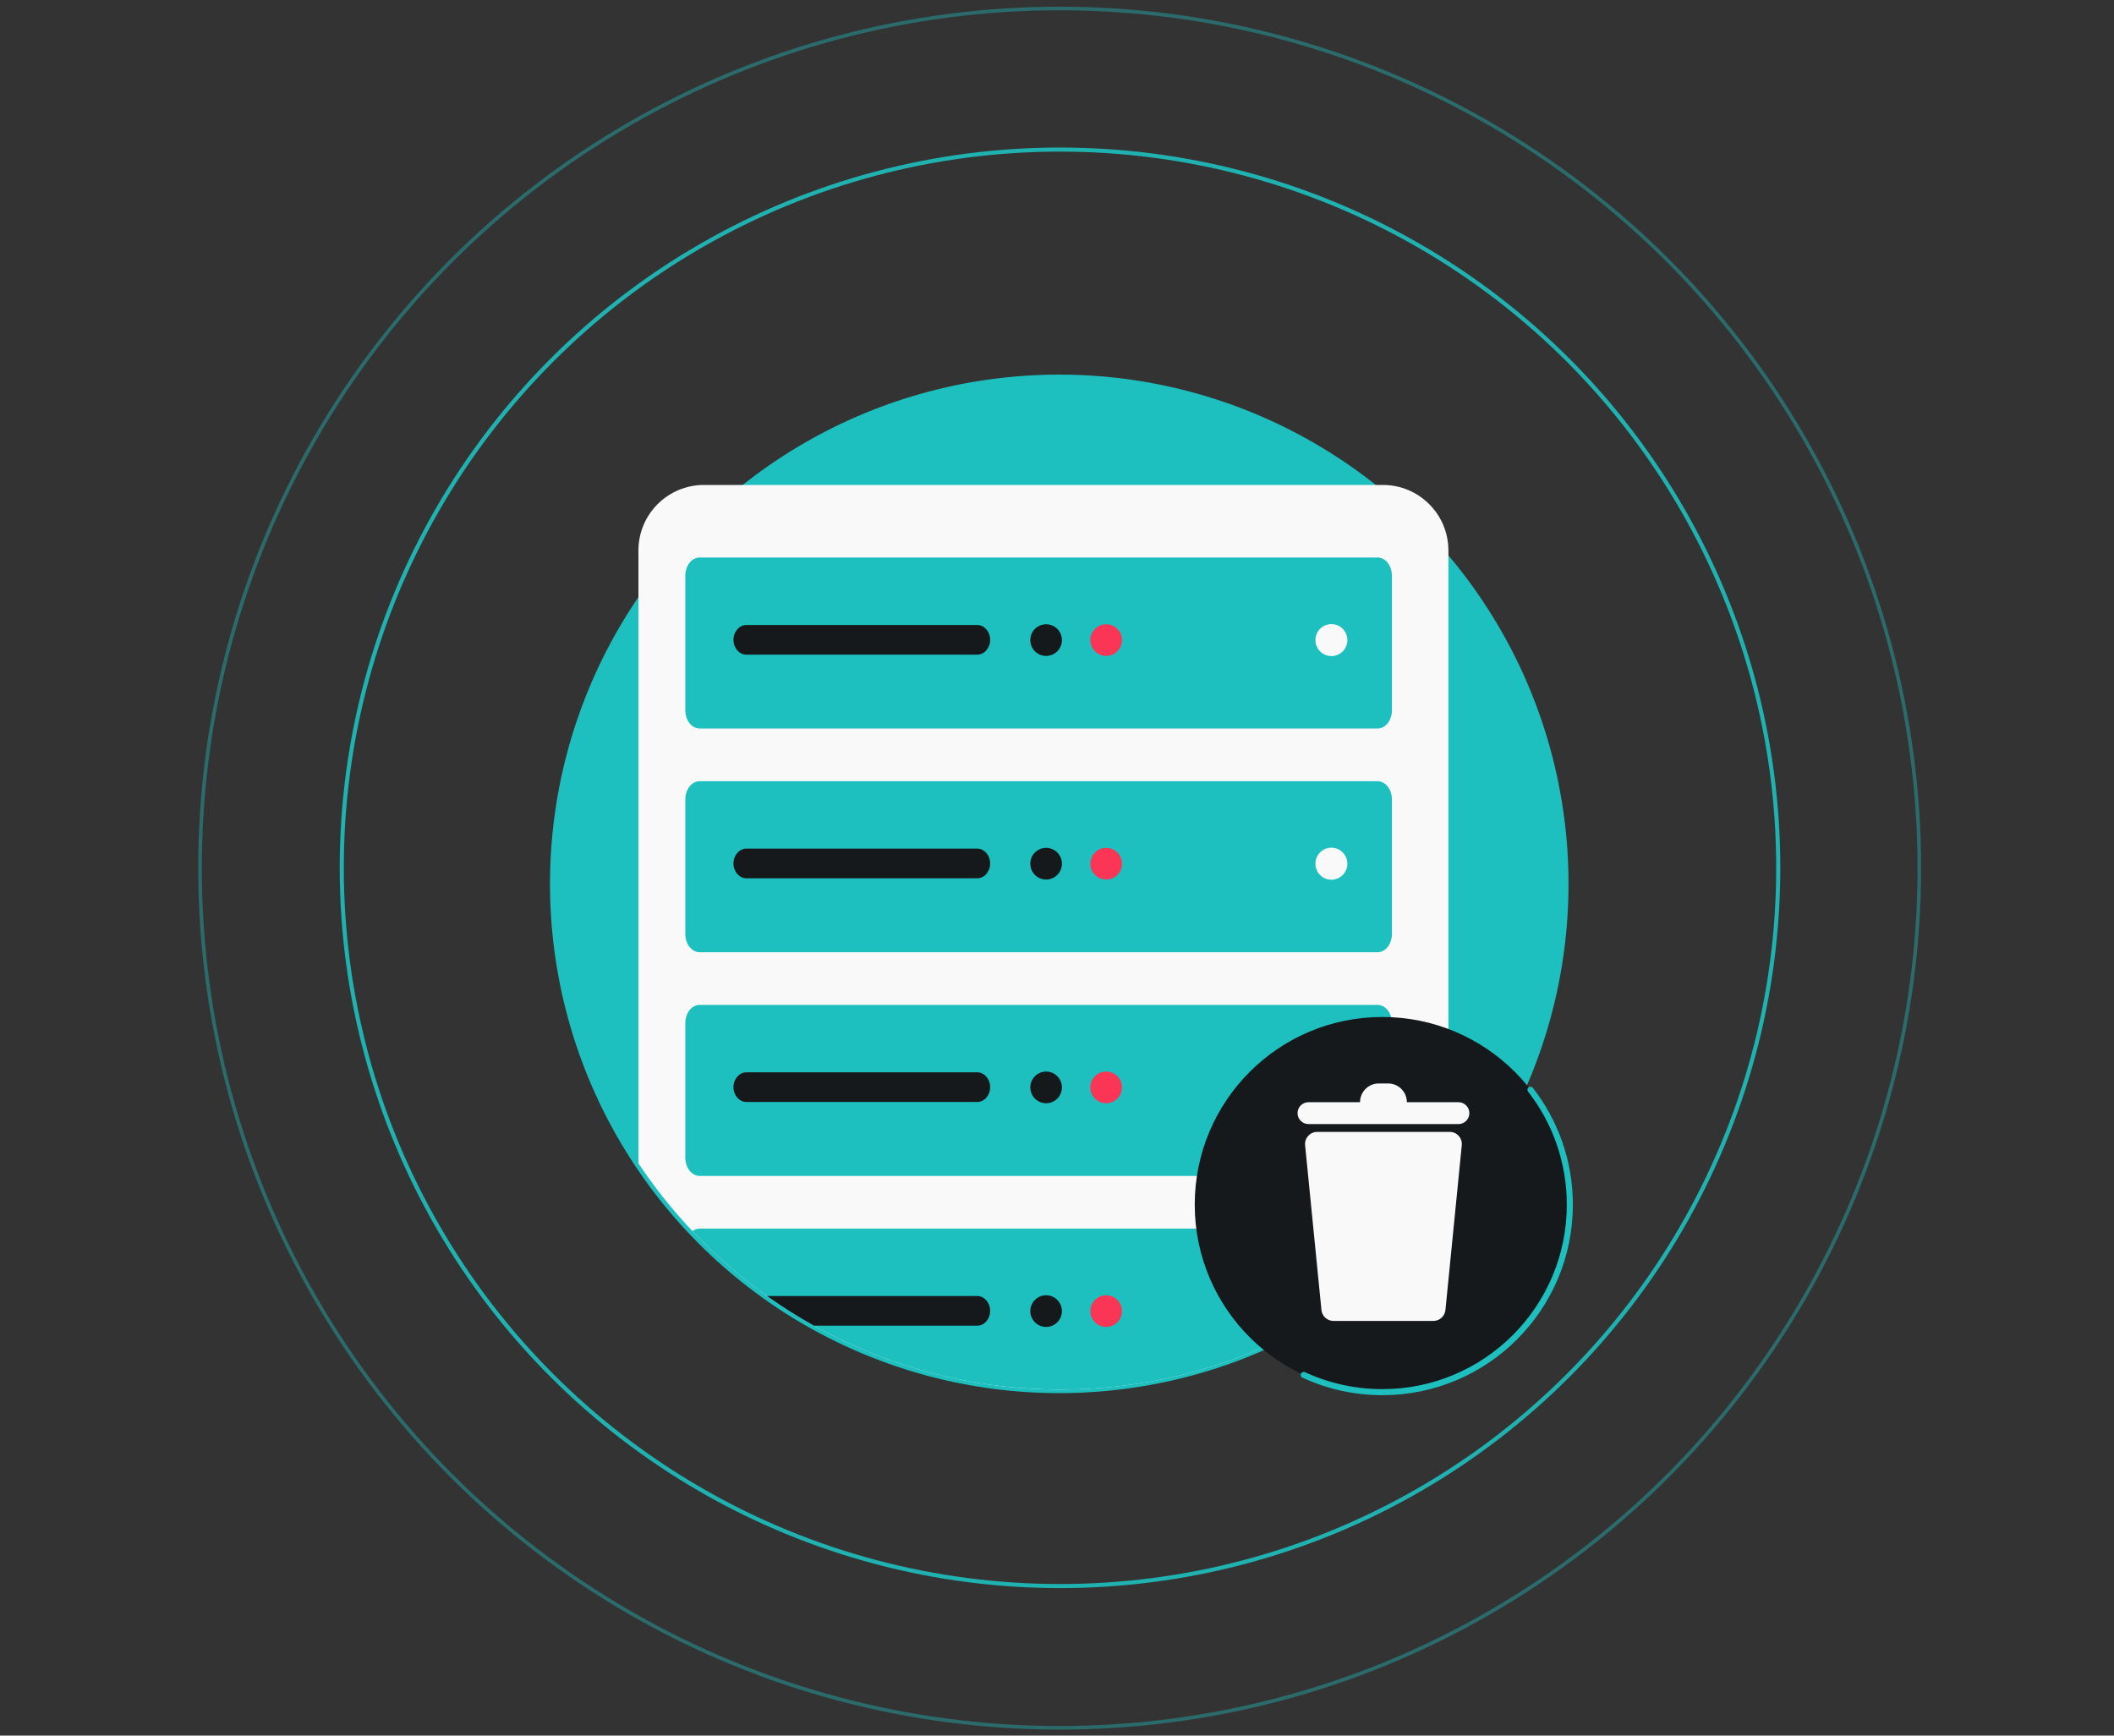
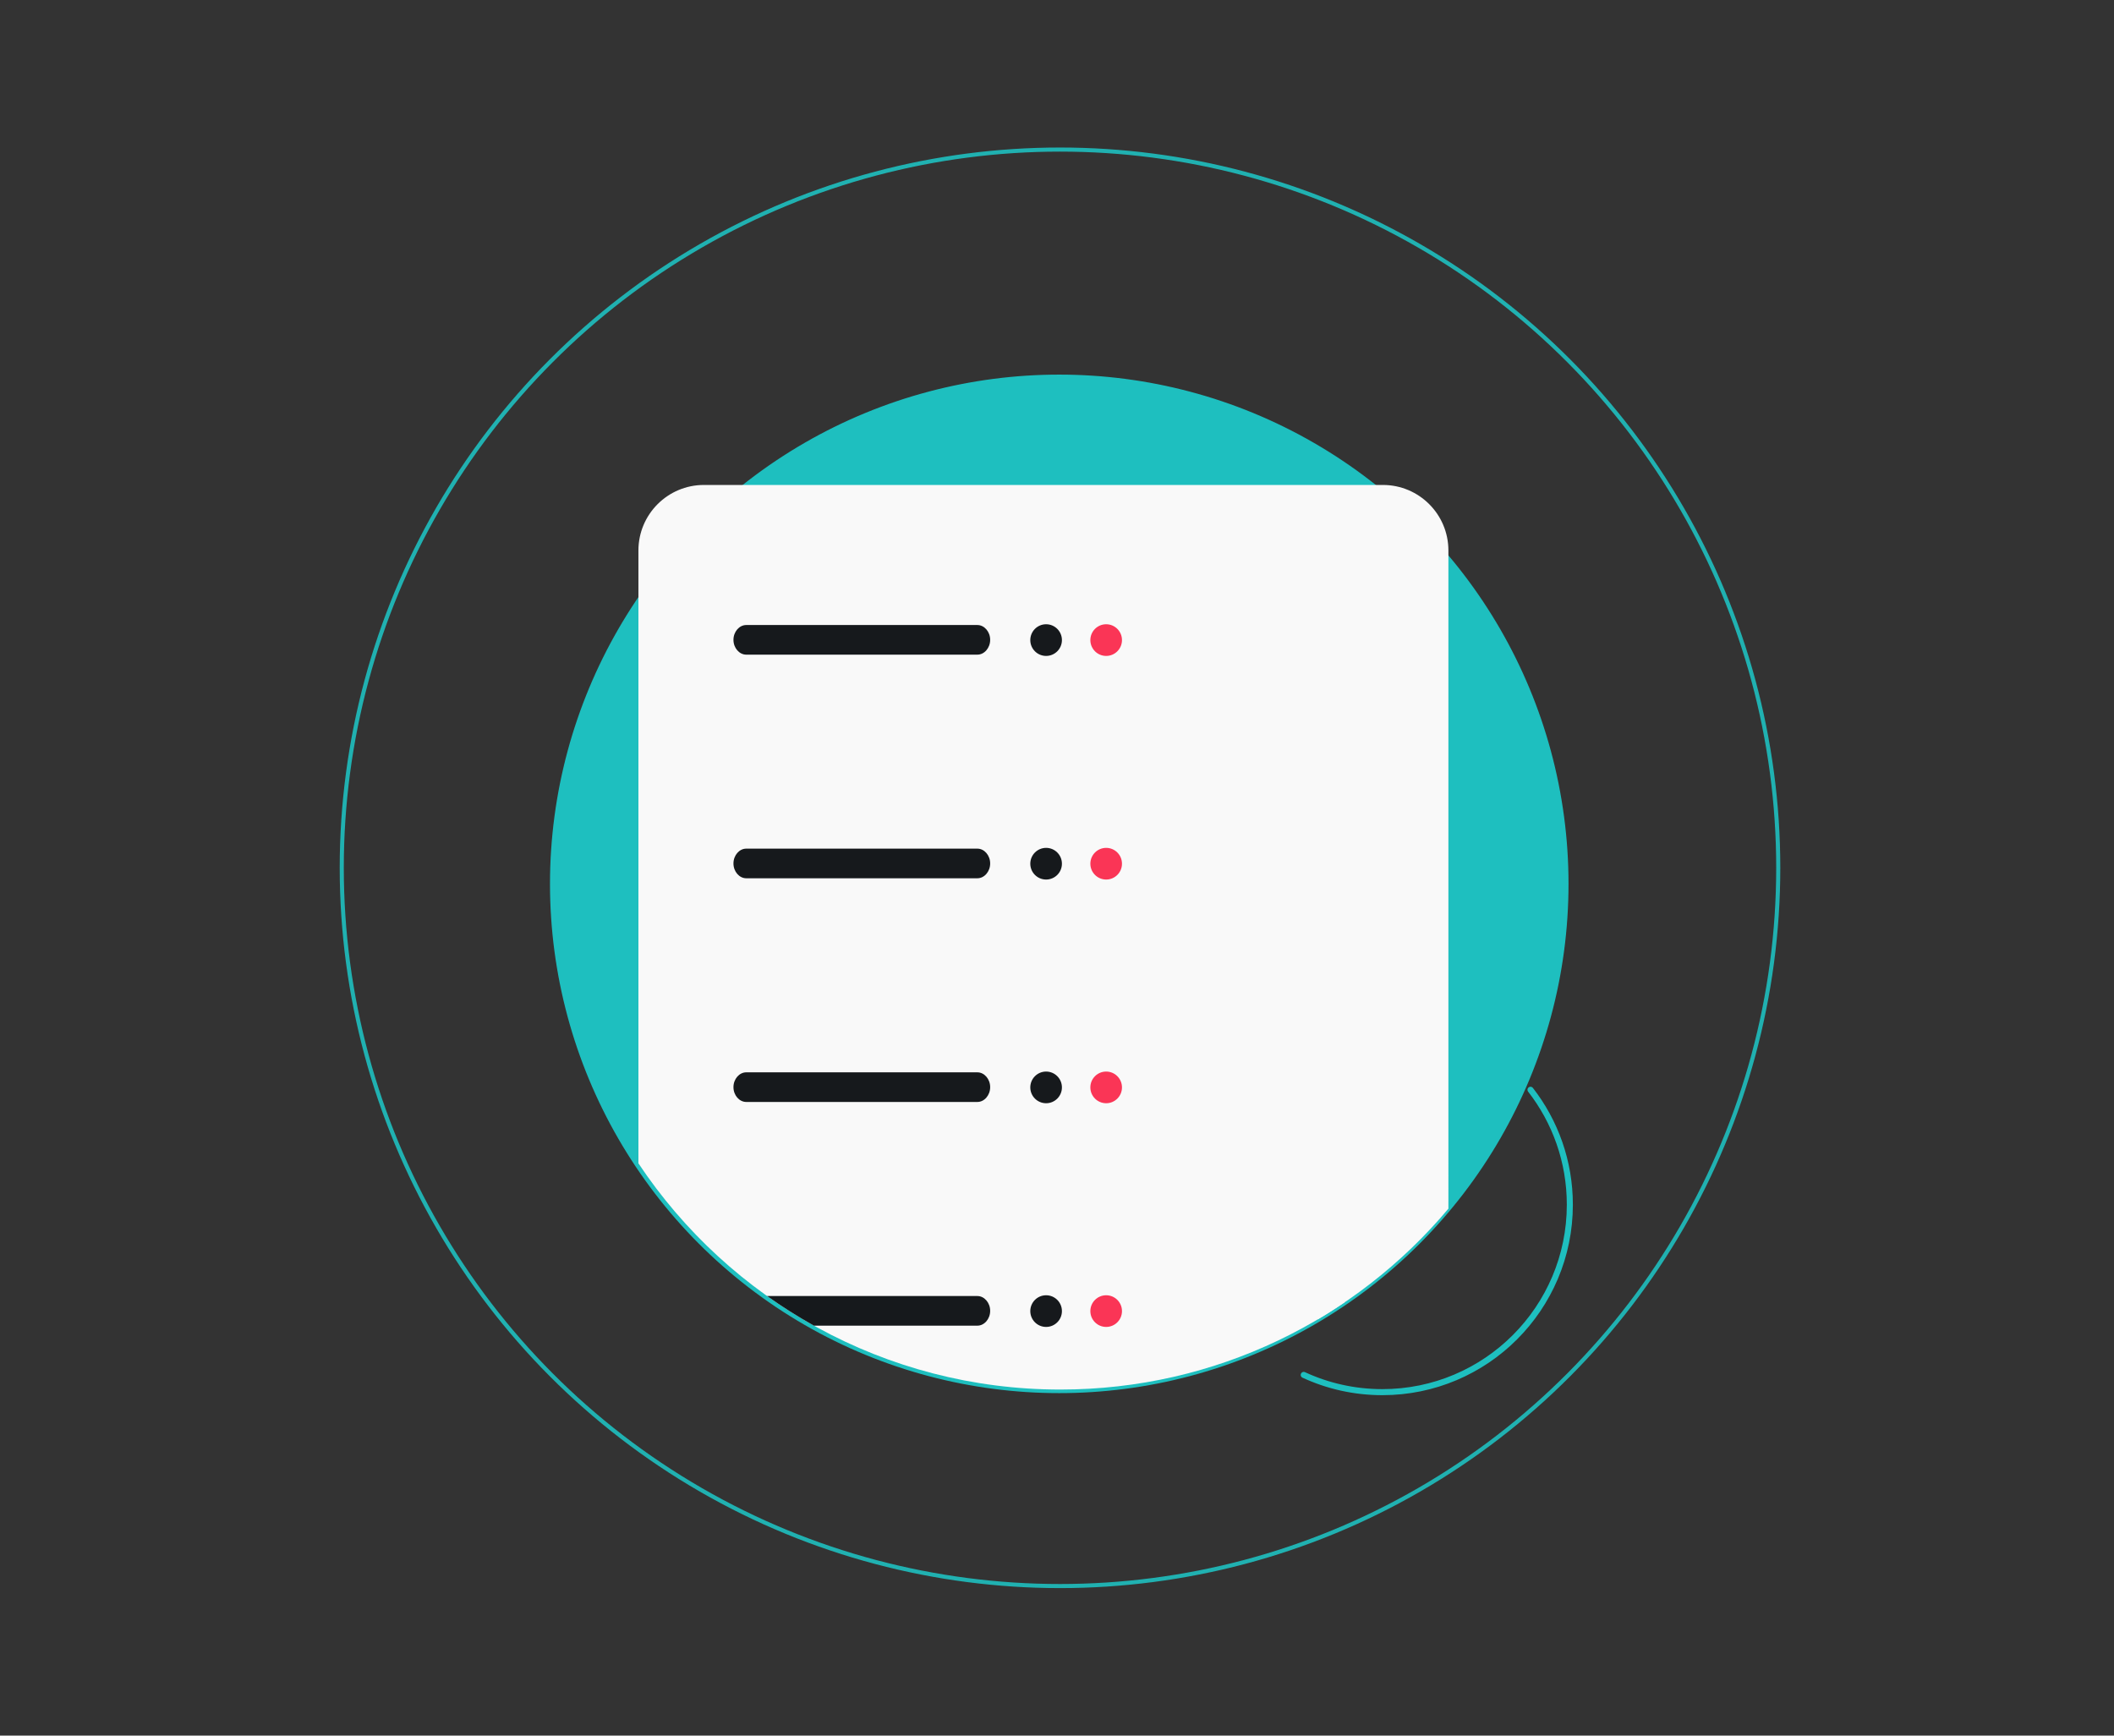
<svg xmlns="http://www.w3.org/2000/svg" width="352" height="289" fill="none">
  <rect width="100%" height="100%" fill="#333333" stroke="none" />
  <circle cx="176.5" cy="144.5" r="119.595" stroke="#1EBFBF" stroke-width=".681" opacity=".9" />
  <circle cx="176.375" cy="147.173" r="84.116" stroke="#1EBFBF" stroke-width="1.362" />
-   <circle cx="176.444" cy="144.556" r="143.142" stroke="#1EBFBF" stroke-width=".604" opacity=".4" />
  <ellipse cx="176.568" cy="147.002" fill="#1EBFBF" rx="84.356" ry="84.373" />
  <path fill="#F9F9F9" d="M106.303 193.705V91.663c0-6.027 4.885-10.913 10.91-10.913h113.049c6.025 0 10.91 4.886 10.91 10.913V201.258c-15.474 18.414-38.673 30.117-64.604 30.117-29.321 0-55.148-14.962-70.265-37.67Z" />
-   <path fill="#1EBFBF" d="M231.769 210.806c-14.794 12.816-34.091 20.569-55.198 20.569-24.134 0-45.901-10.137-61.277-26.386.36-.265.782-.416 1.238-.416h112.817c1.361 0 2.42 1.344 2.42 3.071v3.162ZM116.532 121.308h112.817c1.361 0 2.42-1.343 2.42-3.071V95.901c0-1.728-1.059-3.071-2.42-3.071H116.532c-1.361 0-2.419 1.344-2.419 3.071v22.336c0 1.728 1.058 3.071 2.419 3.071ZM116.532 158.556h112.817c1.361 0 2.42-1.344 2.42-3.071v-22.336c0-1.728-1.059-3.071-2.42-3.071H116.532c-1.361 0-2.419 1.343-2.419 3.071v22.336c0 1.727 1.058 3.071 2.419 3.071ZM229.349 195.804H116.532c-1.361 0-2.419-1.344-2.419-3.071v-22.337c0-1.727 1.058-3.071 2.419-3.071h112.817c1.361 0 2.42 1.344 2.42 3.071v22.337c0 1.727-1.059 3.071-2.42 3.071Z" />
  <path fill="#16191C" d="M176.82 106.582c0 1.457-1.179 2.637-2.634 2.637-1.454 0-2.633-1.18-2.633-2.637s1.179-2.638 2.633-2.638c1.455 0 2.634 1.181 2.634 2.638ZM162.744 109.006h-38.489c-1.161 0-2.128-1.121-2.128-2.466 0-1.346.967-2.467 2.128-2.467h38.489c1.161 0 2.128 1.121 2.128 2.467 0 1.345-.967 2.466-2.128 2.466ZM176.82 143.816c0 1.457-1.179 2.638-2.634 2.638-1.454 0-2.633-1.181-2.633-2.638 0-1.456 1.179-2.637 2.633-2.637 1.455 0 2.634 1.181 2.634 2.637ZM124.255 146.241h38.489c1.161 0 2.128-1.122 2.128-2.467s-.967-2.467-2.128-2.467h-38.489c-1.161 0-2.128 1.122-2.128 2.467s.967 2.467 2.128 2.467ZM162.744 183.488h-38.489c-1.161 0-2.128-1.121-2.128-2.466 0-1.346.967-2.467 2.128-2.467h38.489c1.161 0 2.128 1.121 2.128 2.467 0 1.345-.967 2.466-2.128 2.466ZM176.82 181.064c0 1.456-1.179 2.637-2.634 2.637-1.454 0-2.633-1.181-2.633-2.637 0-1.457 1.179-2.638 2.633-2.638 1.455 0 2.634 1.181 2.634 2.638ZM135.53 220.736c-2.695-1.504-5.3-3.152-7.803-4.933h35.017c1.161 0 2.128 1.121 2.128 2.466 0 1.346-.967 2.467-2.128 2.467H135.53ZM176.82 218.311c0 1.457-1.179 2.638-2.634 2.638-1.454 0-2.633-1.181-2.633-2.638 0-1.456 1.179-2.637 2.633-2.637 1.455 0 2.634 1.181 2.634 2.637Z" />
  <path fill="#FA3556" d="M184.187 146.454c1.454 0 2.633-1.181 2.633-2.638 0-1.456-1.179-2.637-2.633-2.637-1.455 0-2.633 1.181-2.633 2.637 0 1.457 1.178 2.638 2.633 2.638ZM184.187 109.219c1.454 0 2.633-1.18 2.633-2.637s-1.179-2.638-2.633-2.638c-1.455 0-2.633 1.181-2.633 2.638 0 1.457 1.178 2.637 2.633 2.637ZM184.187 183.701c1.454 0 2.633-1.181 2.633-2.637 0-1.457-1.179-2.638-2.633-2.638-1.455 0-2.633 1.181-2.633 2.638 0 1.456 1.178 2.637 2.633 2.637ZM184.187 220.949c1.454 0 2.633-1.181 2.633-2.638 0-1.456-1.179-2.637-2.633-2.637-1.455 0-2.633 1.181-2.633 2.637 0 1.457 1.178 2.638 2.633 2.638Z" />
  <path fill="#F9F9F9" d="M223.911 216.844c-1.466.996-2.965 1.948-4.495 2.852-.245-.404-.387-.878-.387-1.385 0-1.471 1.191-2.664 2.661-2.664.928 0 1.745.476 2.221 1.197ZM224.35 106.582c0 1.472-1.191 2.665-2.66 2.665-1.47 0-2.661-1.193-2.661-2.665s1.191-2.665 2.661-2.665c1.469 0 2.66 1.193 2.66 2.665ZM224.35 143.816c0 1.472-1.191 2.665-2.66 2.665-1.47 0-2.661-1.193-2.661-2.665s1.191-2.665 2.661-2.665c1.469 0 2.66 1.193 2.66 2.665ZM221.69 183.728c1.469 0 2.66-1.193 2.66-2.664 0-1.472-1.191-2.665-2.66-2.665-1.47 0-2.661 1.193-2.661 2.665 0 1.471 1.191 2.664 2.661 2.664Z" />
-   <ellipse cx="230.162" cy="200.574" fill="#16191C" rx="31.228" ry="31.235" />
  <path stroke="#1EBFBF" stroke-linecap="round" stroke-width="1.007" d="M254.843 181.458c4.105 5.284 6.549 11.923 6.549 19.133 0 17.241-13.977 31.217-31.218 31.217-4.675 0-9.11-1.027-13.091-2.869" />
-   <path fill="#F9F9F9" d="M229.576 180.409c-1.723 0-3.12 1.398-3.12 3.122h-8.583c-1.005 0-1.82.815-1.82 1.821 0 1.005.815 1.82 1.82 1.82h24.967c1.005 0 1.82-.815 1.82-1.82 0-1.006-.815-1.821-1.82-1.821h-8.582c0-1.724-1.398-3.122-3.121-3.122h-1.561ZM219.316 188.473c-1.191 0-2.122 1.028-2.004 2.213l2.721 27.446c.102 1.03.969 1.815 2.004 1.815h16.638c1.035 0 1.902-.785 2.004-1.815l2.721-27.446c.118-1.185-.813-2.213-2.004-2.213h-22.08Z" />
</svg>